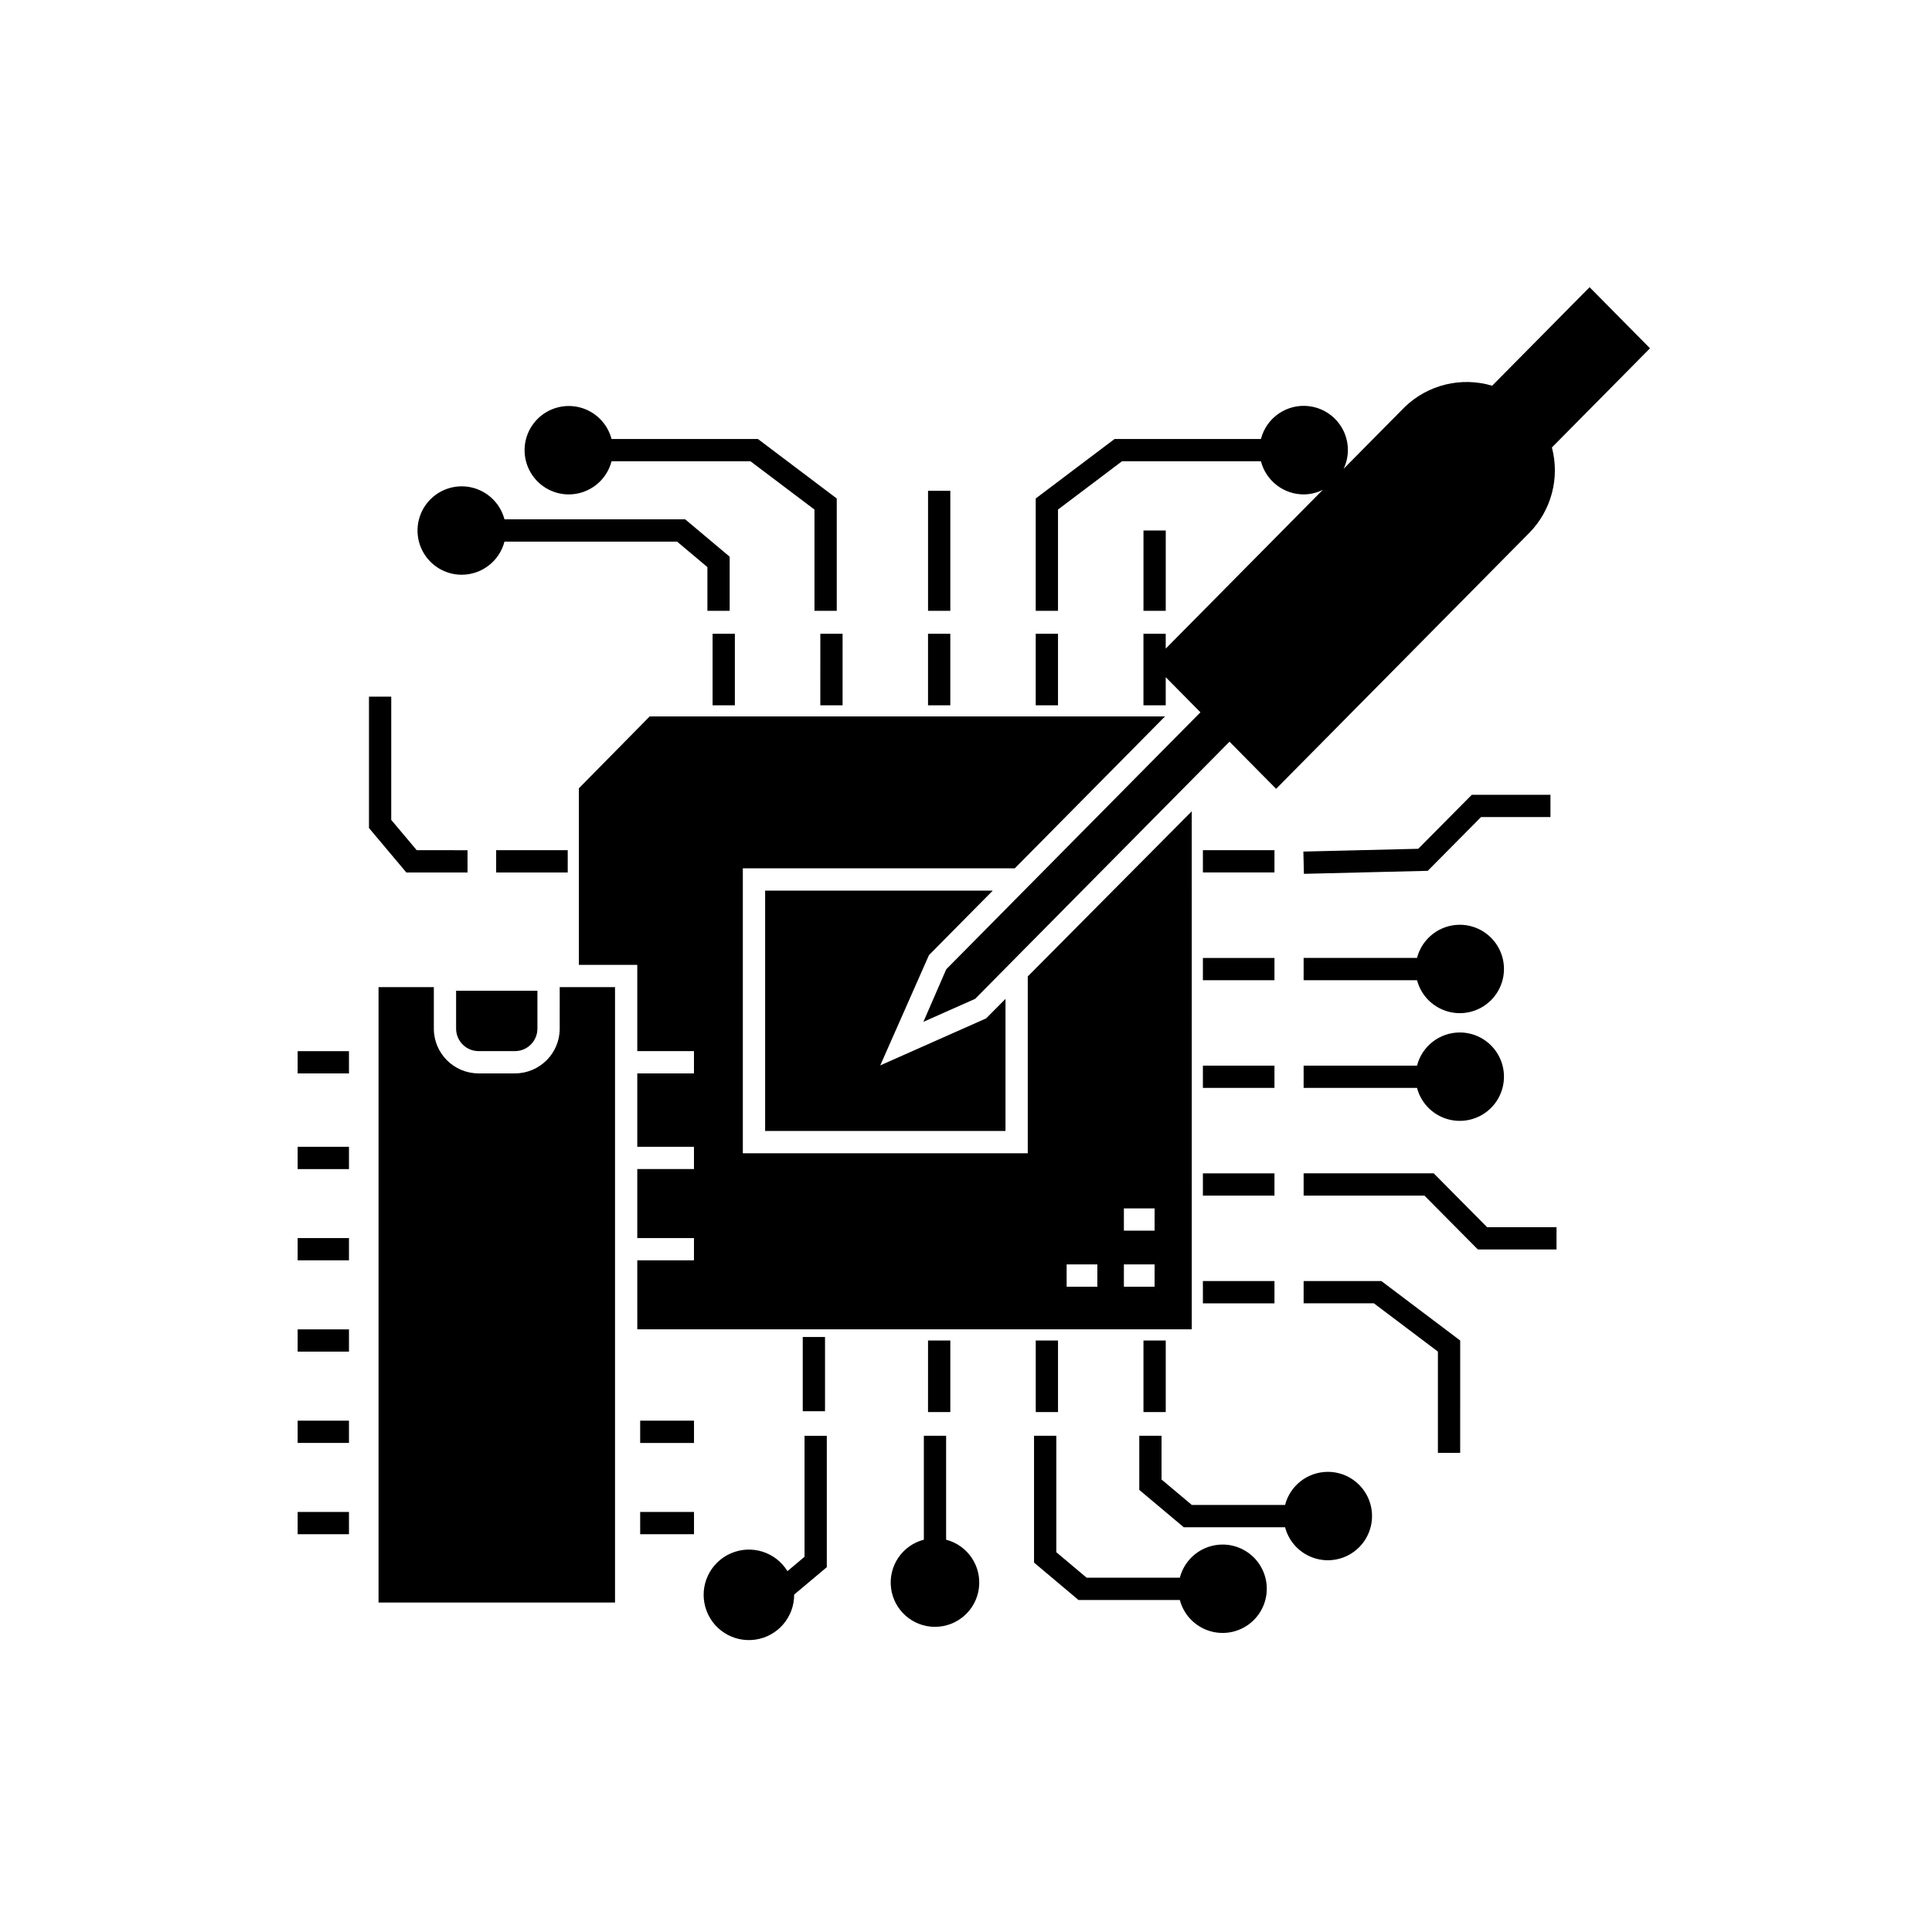
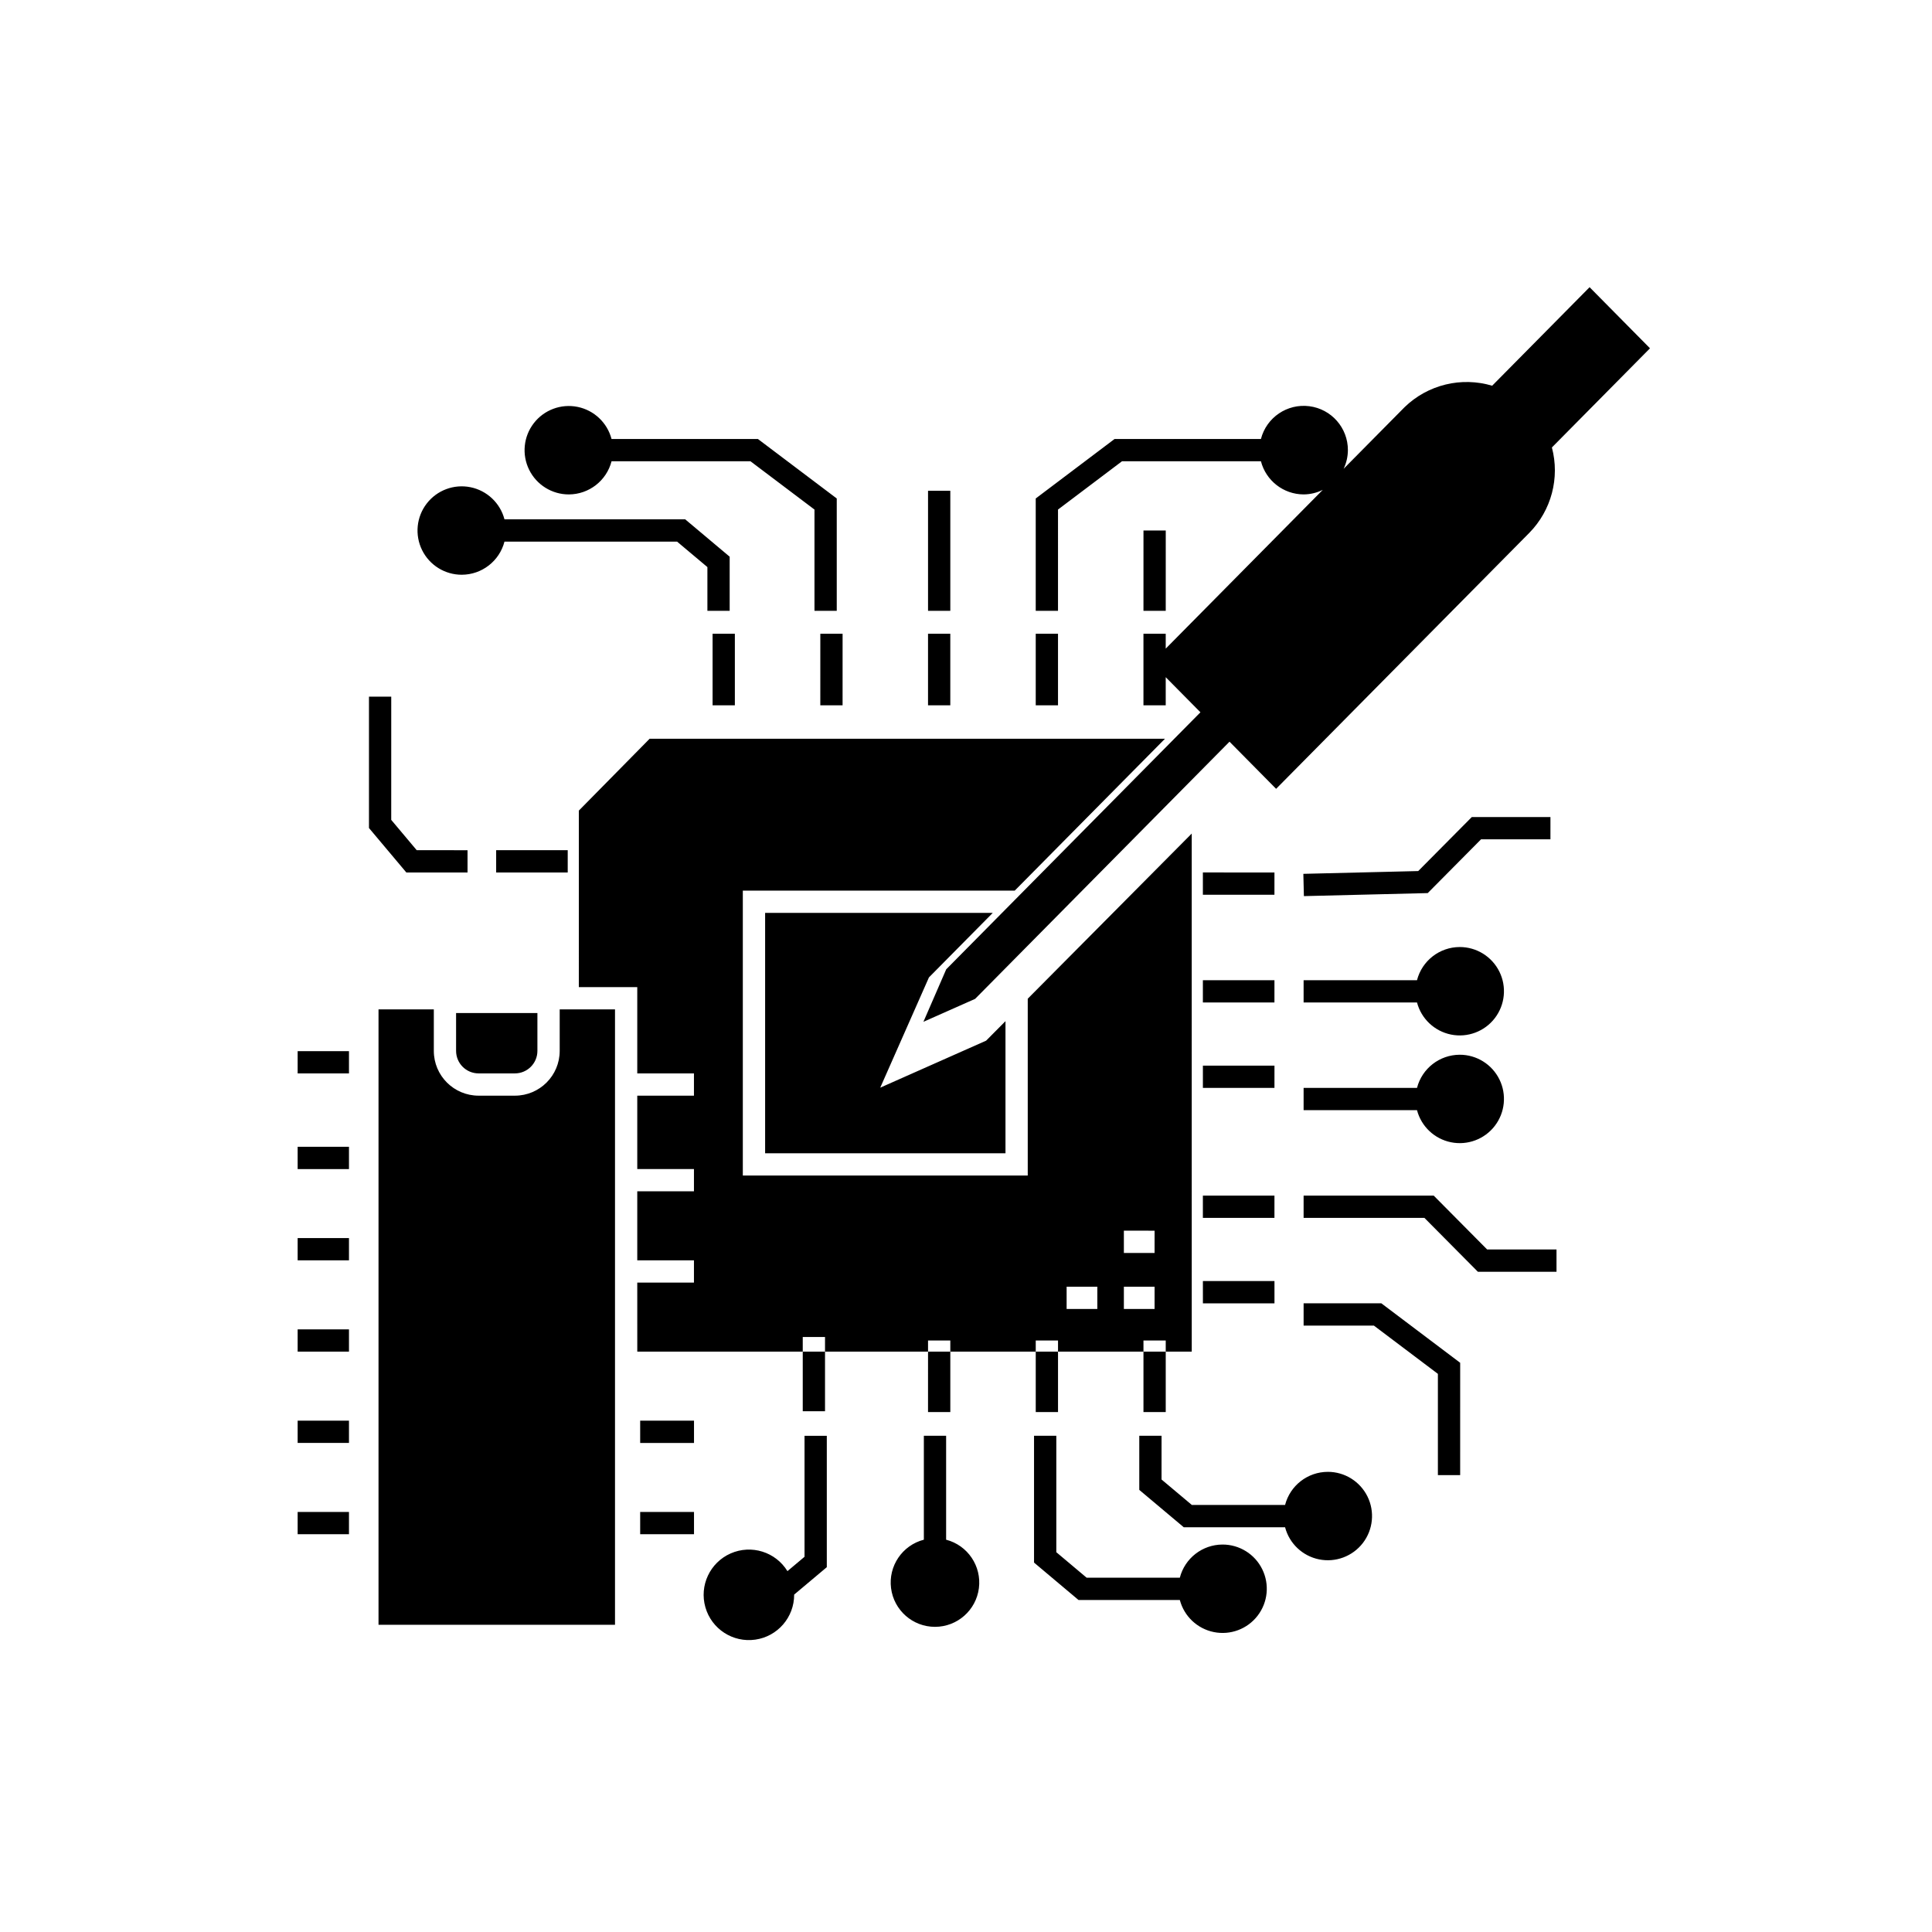
<svg xmlns="http://www.w3.org/2000/svg" fill="#000000" width="800px" height="800px" version="1.1" viewBox="144 144 512 512">
-   <path d="m222.88 544.68h13.602v5.902l-13.602 0.004zm0-66.676h13.602v-5.902l-13.602 0.004zm0 48.387h13.602v-5.902h-13.602zm0-24.191h13.602v-5.902h-13.602zm0-73.73h13.602v-5.902h-13.602zm0 25.348h13.602v-5.902l-13.602-0.004zm90.773 96.77h14.266v-5.902h-14.266zm0-24.191h14.266v-5.902h-14.266zm110.73-247.36 16.965-12.801h36.812c1.336 5.16 5.984 8.77 11.312 8.789 1.762-0.012 3.5-0.422 5.078-1.207l-41.621 42.074v-3.941h-5.902v18.965h5.902v-7.453l11.113 11.238-1.914-1.934-67.371 68.113-6.043 13.914 13.703-6.082 67.414-68.156 12.352 12.492 67.121-67.855c5.836-5.957 8.102-14.547 5.965-22.609l25.996-26.281-16.008-16.191-25.82 26.109c-4.019-1.199-8.285-1.305-12.355-0.312-4.074 0.996-7.812 3.055-10.824 5.969l-16.184 16.359c0.738-1.547 1.125-3.238 1.133-4.949 0.012-5.902-4.367-10.887-10.219-11.637-5.856-0.75-11.352 2.969-12.828 8.684h-38.785l-20.895 15.766v29.773h5.902zm-28.543 32.918h-5.902v18.965h5.902zm28.543 0h-5.902v18.965h5.902zm-62.992 18.965h5.902l0.004-18.965h-5.902zm-28.547 0h5.902v-18.965h-5.902zm-38.391 38.391h-18.965v5.902h18.965zm-28.07-73c5.324-0.016 9.973-3.621 11.309-8.777h45.742l8.035 6.75v11.59h5.902v-14.344l-11.785-9.902h-47.895c-1.129-4.32-4.625-7.621-9.004-8.512-4.379-0.887-8.879 0.793-11.605 4.332-2.727 3.539-3.203 8.32-1.227 12.328 1.973 4.008 6.059 6.543 10.527 6.535zm1.52 78.906v-5.902l-13.469-0.004-6.754-8.035 0.004-32.66h-5.902v34.816l9.906 11.785zm26.855-100.19c5.328-0.02 9.977-3.629 11.312-8.789h36.812l16.965 12.801v26.836h5.902v-29.773l-20.895-15.766h-38.789c-1.133-4.32-4.625-7.621-9.004-8.508s-8.883 0.797-11.609 4.336c-2.727 3.539-3.199 8.32-1.223 12.328 1.977 4.008 6.059 6.543 10.527 6.535zm158.18 9.555h-5.902l-0.004 21.293h5.902zm-57.094-10.523h-5.902v31.82h5.902zm-33.203 243.93v-19.672h-5.902v19.672zm-5.43 38.574-4.527 3.805c-3.137-5.106-9.562-7.109-15.047-4.695-5.484 2.418-8.348 8.508-6.699 14.27 1.645 5.766 7.293 9.426 13.227 8.578 5.93-0.844 10.328-5.941 10.297-11.934l8.652-7.269v-34.812h-5.902zm95.723-38.352v-18.965h-5.902v18.965zm-57.09 0v-18.965h-5.902l-0.004 18.965zm28.543 0v-18.965h-5.902v18.965zm71.484 15.844c-5.328 0.016-9.977 3.621-11.312 8.777h-24.703l-8.035-6.75 0.004-11.59h-5.902v14.344l11.785 9.902h26.852c1.133 4.32 4.625 7.621 9.004 8.512 4.379 0.887 8.879-0.793 11.609-4.332 2.727-3.539 3.199-8.324 1.227-12.328-1.977-4.008-6.059-6.543-10.527-6.535zm-27.891 19.266c-5.332 0.016-9.98 3.625-11.312 8.785h-24.699l-8.035-6.758v-30.855h-5.902v33.609l11.785 9.91h26.852v-0.004c1.133 4.324 4.629 7.621 9.008 8.508 4.379 0.887 8.879-0.793 11.605-4.336 2.727-3.539 3.199-8.32 1.223-12.328-1.973-4.008-6.059-6.539-10.523-6.531zm-73.246-1.285v-27.543h-5.902v27.543h-0.004c-5.715 1.484-9.438 6.988-8.688 12.844 0.75 5.859 5.734 10.25 11.641 10.25s10.891-4.391 11.641-10.25c0.746-5.856-2.973-11.359-8.688-12.844zm68.051-62.637h18.965v-5.902l-18.969-0.004zm18.965-62.992h-18.969v5.902h18.965zm0 28.543h-18.969v5.902h18.965zm0-57.086h-18.969v5.902h18.965zm0-28.551-18.969-0.004v5.902h18.965zm73.141-14.684-20.844-0.004-14.199 14.312-30.441 0.738 0.145 5.902 32.816-0.801 14.137-14.254h18.383zm-65.414 128.86v5.902h18.621l16.965 12.793v26.836h5.902l0.004-29.77-20.895-15.762zm41.359-65.875c-5.328 0.02-9.977 3.629-11.309 8.789h-30.051v5.902h30.051c1.137 4.32 4.629 7.621 9.008 8.504 4.379 0.887 8.879-0.797 11.605-4.336 2.723-3.539 3.199-8.32 1.223-12.328-1.977-4.004-6.059-6.539-10.527-6.531zm0-28.543c-5.328 0.016-9.977 3.629-11.309 8.789h-30.051v5.902h30.051c1.137 4.32 4.629 7.617 9.008 8.504s8.879-0.797 11.605-4.336c2.723-3.539 3.199-8.32 1.223-12.328-1.977-4.004-6.059-6.539-10.527-6.531zm-6.883 65.875h-34.477v5.902h32.016l14.164 14.277h20.84v-5.902h-18.383zm-64.121 41.344h-146.94l-0.004-18.289h15.023v-5.902h-15.023v-18.289h15.023v-5.902l-15.023-0.004v-19.441h15.023v-5.902h-15.023v-22.863h-15.484l0.004-46.785 18.762-19.043h136.57l-39.812 40.25h-72.066v75.508h75.508v-46.859l43.457-43.766zm-25.023-17.203h-8.137v5.902h8.137zm15.176 0h-8.141v5.902h8.137zm0-14.844-8.141-0.004v5.902h8.137zm-185.11-47.641c0.004 3.285 2.668 5.949 5.953 5.957h9.645c3.289-0.008 5.949-2.672 5.953-5.957v-10.043h-21.551zm125.31-19.48 16.91-17.098h-60.324v63.699h63.699v-35.008l-5.137 5.172-28.055 12.453zm-97.852 19.48c-0.008 6.547-5.312 11.852-11.859 11.859h-9.645c-6.547-0.008-11.852-5.312-11.855-11.859v-11.004h-14.656v163.09h62.672v-163.09h-14.656z" />
+   <path d="m222.88 544.68h13.602v5.902l-13.602 0.004zm0-66.676h13.602v-5.902l-13.602 0.004zm0 48.387h13.602v-5.902h-13.602zm0-24.191h13.602v-5.902h-13.602zm0-73.73h13.602v-5.902h-13.602zm0 25.348h13.602v-5.902l-13.602-0.004zm90.773 96.77h14.266v-5.902h-14.266zm0-24.191h14.266v-5.902h-14.266zm110.73-247.36 16.965-12.801h36.812c1.336 5.16 5.984 8.77 11.312 8.789 1.762-0.012 3.5-0.422 5.078-1.207l-41.621 42.074v-3.941h-5.902v18.965h5.902v-7.453l11.113 11.238-1.914-1.934-67.371 68.113-6.043 13.914 13.703-6.082 67.414-68.156 12.352 12.492 67.121-67.855c5.836-5.957 8.102-14.547 5.965-22.609l25.996-26.281-16.008-16.191-25.82 26.109c-4.019-1.199-8.285-1.305-12.355-0.312-4.074 0.996-7.812 3.055-10.824 5.969l-16.184 16.359c0.738-1.547 1.125-3.238 1.133-4.949 0.012-5.902-4.367-10.887-10.219-11.637-5.856-0.75-11.352 2.969-12.828 8.684h-38.785l-20.895 15.766v29.773h5.902zm-28.543 32.918h-5.902v18.965h5.902zm28.543 0h-5.902v18.965h5.902zm-62.992 18.965h5.902l0.004-18.965h-5.902zm-28.547 0h5.902v-18.965h-5.902zm-38.391 38.391h-18.965v5.902h18.965zm-28.07-73c5.324-0.016 9.973-3.621 11.309-8.777h45.742l8.035 6.75v11.59h5.902v-14.344l-11.785-9.902h-47.895c-1.129-4.32-4.625-7.621-9.004-8.512-4.379-0.887-8.879 0.793-11.605 4.332-2.727 3.539-3.203 8.32-1.227 12.328 1.973 4.008 6.059 6.543 10.527 6.535zm1.52 78.906v-5.902l-13.469-0.004-6.754-8.035 0.004-32.66h-5.902v34.816l9.906 11.785zm26.855-100.19c5.328-0.02 9.977-3.629 11.312-8.789h36.812l16.965 12.801v26.836h5.902v-29.773l-20.895-15.766h-38.789c-1.133-4.32-4.625-7.621-9.004-8.508s-8.883 0.797-11.609 4.336c-2.727 3.539-3.199 8.32-1.223 12.328 1.977 4.008 6.059 6.543 10.527 6.535zm158.18 9.555h-5.902l-0.004 21.293h5.902zm-57.094-10.523h-5.902v31.82h5.902zm-33.203 243.93v-19.672h-5.902v19.672zm-5.43 38.574-4.527 3.805c-3.137-5.106-9.562-7.109-15.047-4.695-5.484 2.418-8.348 8.508-6.699 14.27 1.645 5.766 7.293 9.426 13.227 8.578 5.93-0.844 10.328-5.941 10.297-11.934l8.652-7.269v-34.812h-5.902zm95.723-38.352v-18.965h-5.902v18.965zm-57.09 0v-18.965h-5.902l-0.004 18.965zm28.543 0v-18.965h-5.902v18.965zm71.484 15.844c-5.328 0.016-9.977 3.621-11.312 8.777h-24.703l-8.035-6.75 0.004-11.59h-5.902v14.344l11.785 9.902h26.852c1.133 4.32 4.625 7.621 9.004 8.512 4.379 0.887 8.879-0.793 11.609-4.332 2.727-3.539 3.199-8.324 1.227-12.328-1.977-4.008-6.059-6.543-10.527-6.535zm-27.891 19.266c-5.332 0.016-9.98 3.625-11.312 8.785h-24.699l-8.035-6.758v-30.855h-5.902v33.609l11.785 9.91h26.852v-0.004c1.133 4.324 4.629 7.621 9.008 8.508 4.379 0.887 8.879-0.793 11.605-4.336 2.727-3.539 3.199-8.32 1.223-12.328-1.973-4.008-6.059-6.539-10.523-6.531zm-73.246-1.285v-27.543h-5.902v27.543h-0.004c-5.715 1.484-9.438 6.988-8.688 12.844 0.75 5.859 5.734 10.25 11.641 10.25s10.891-4.391 11.641-10.25c0.746-5.856-2.973-11.359-8.688-12.844zm68.051-62.637h18.965v-5.902l-18.969-0.004zm18.965-62.992h-18.969v5.902h18.965m0 28.543h-18.969v5.902h18.965zm0-57.086h-18.969v5.902h18.965zm0-28.551-18.969-0.004v5.902h18.965zm73.141-14.684-20.844-0.004-14.199 14.312-30.441 0.738 0.145 5.902 32.816-0.801 14.137-14.254h18.383zm-65.414 128.86v5.902h18.621l16.965 12.793v26.836h5.902l0.004-29.77-20.895-15.762zm41.359-65.875c-5.328 0.02-9.977 3.629-11.309 8.789h-30.051v5.902h30.051c1.137 4.32 4.629 7.621 9.008 8.504 4.379 0.887 8.879-0.797 11.605-4.336 2.723-3.539 3.199-8.32 1.223-12.328-1.977-4.004-6.059-6.539-10.527-6.531zm0-28.543c-5.328 0.016-9.977 3.629-11.309 8.789h-30.051v5.902h30.051c1.137 4.32 4.629 7.617 9.008 8.504s8.879-0.797 11.605-4.336c2.723-3.539 3.199-8.32 1.223-12.328-1.977-4.004-6.059-6.539-10.527-6.531zm-6.883 65.875h-34.477v5.902h32.016l14.164 14.277h20.84v-5.902h-18.383zm-64.121 41.344h-146.94l-0.004-18.289h15.023v-5.902h-15.023v-18.289h15.023v-5.902l-15.023-0.004v-19.441h15.023v-5.902h-15.023v-22.863h-15.484l0.004-46.785 18.762-19.043h136.57l-39.812 40.25h-72.066v75.508h75.508v-46.859l43.457-43.766zm-25.023-17.203h-8.137v5.902h8.137zm15.176 0h-8.141v5.902h8.137zm0-14.844-8.141-0.004v5.902h8.137zm-185.11-47.641c0.004 3.285 2.668 5.949 5.953 5.957h9.645c3.289-0.008 5.949-2.672 5.953-5.957v-10.043h-21.551zm125.31-19.48 16.91-17.098h-60.324v63.699h63.699v-35.008l-5.137 5.172-28.055 12.453zm-97.852 19.48c-0.008 6.547-5.312 11.852-11.859 11.859h-9.645c-6.547-0.008-11.852-5.312-11.855-11.859v-11.004h-14.656v163.09h62.672v-163.09h-14.656z" />
</svg>